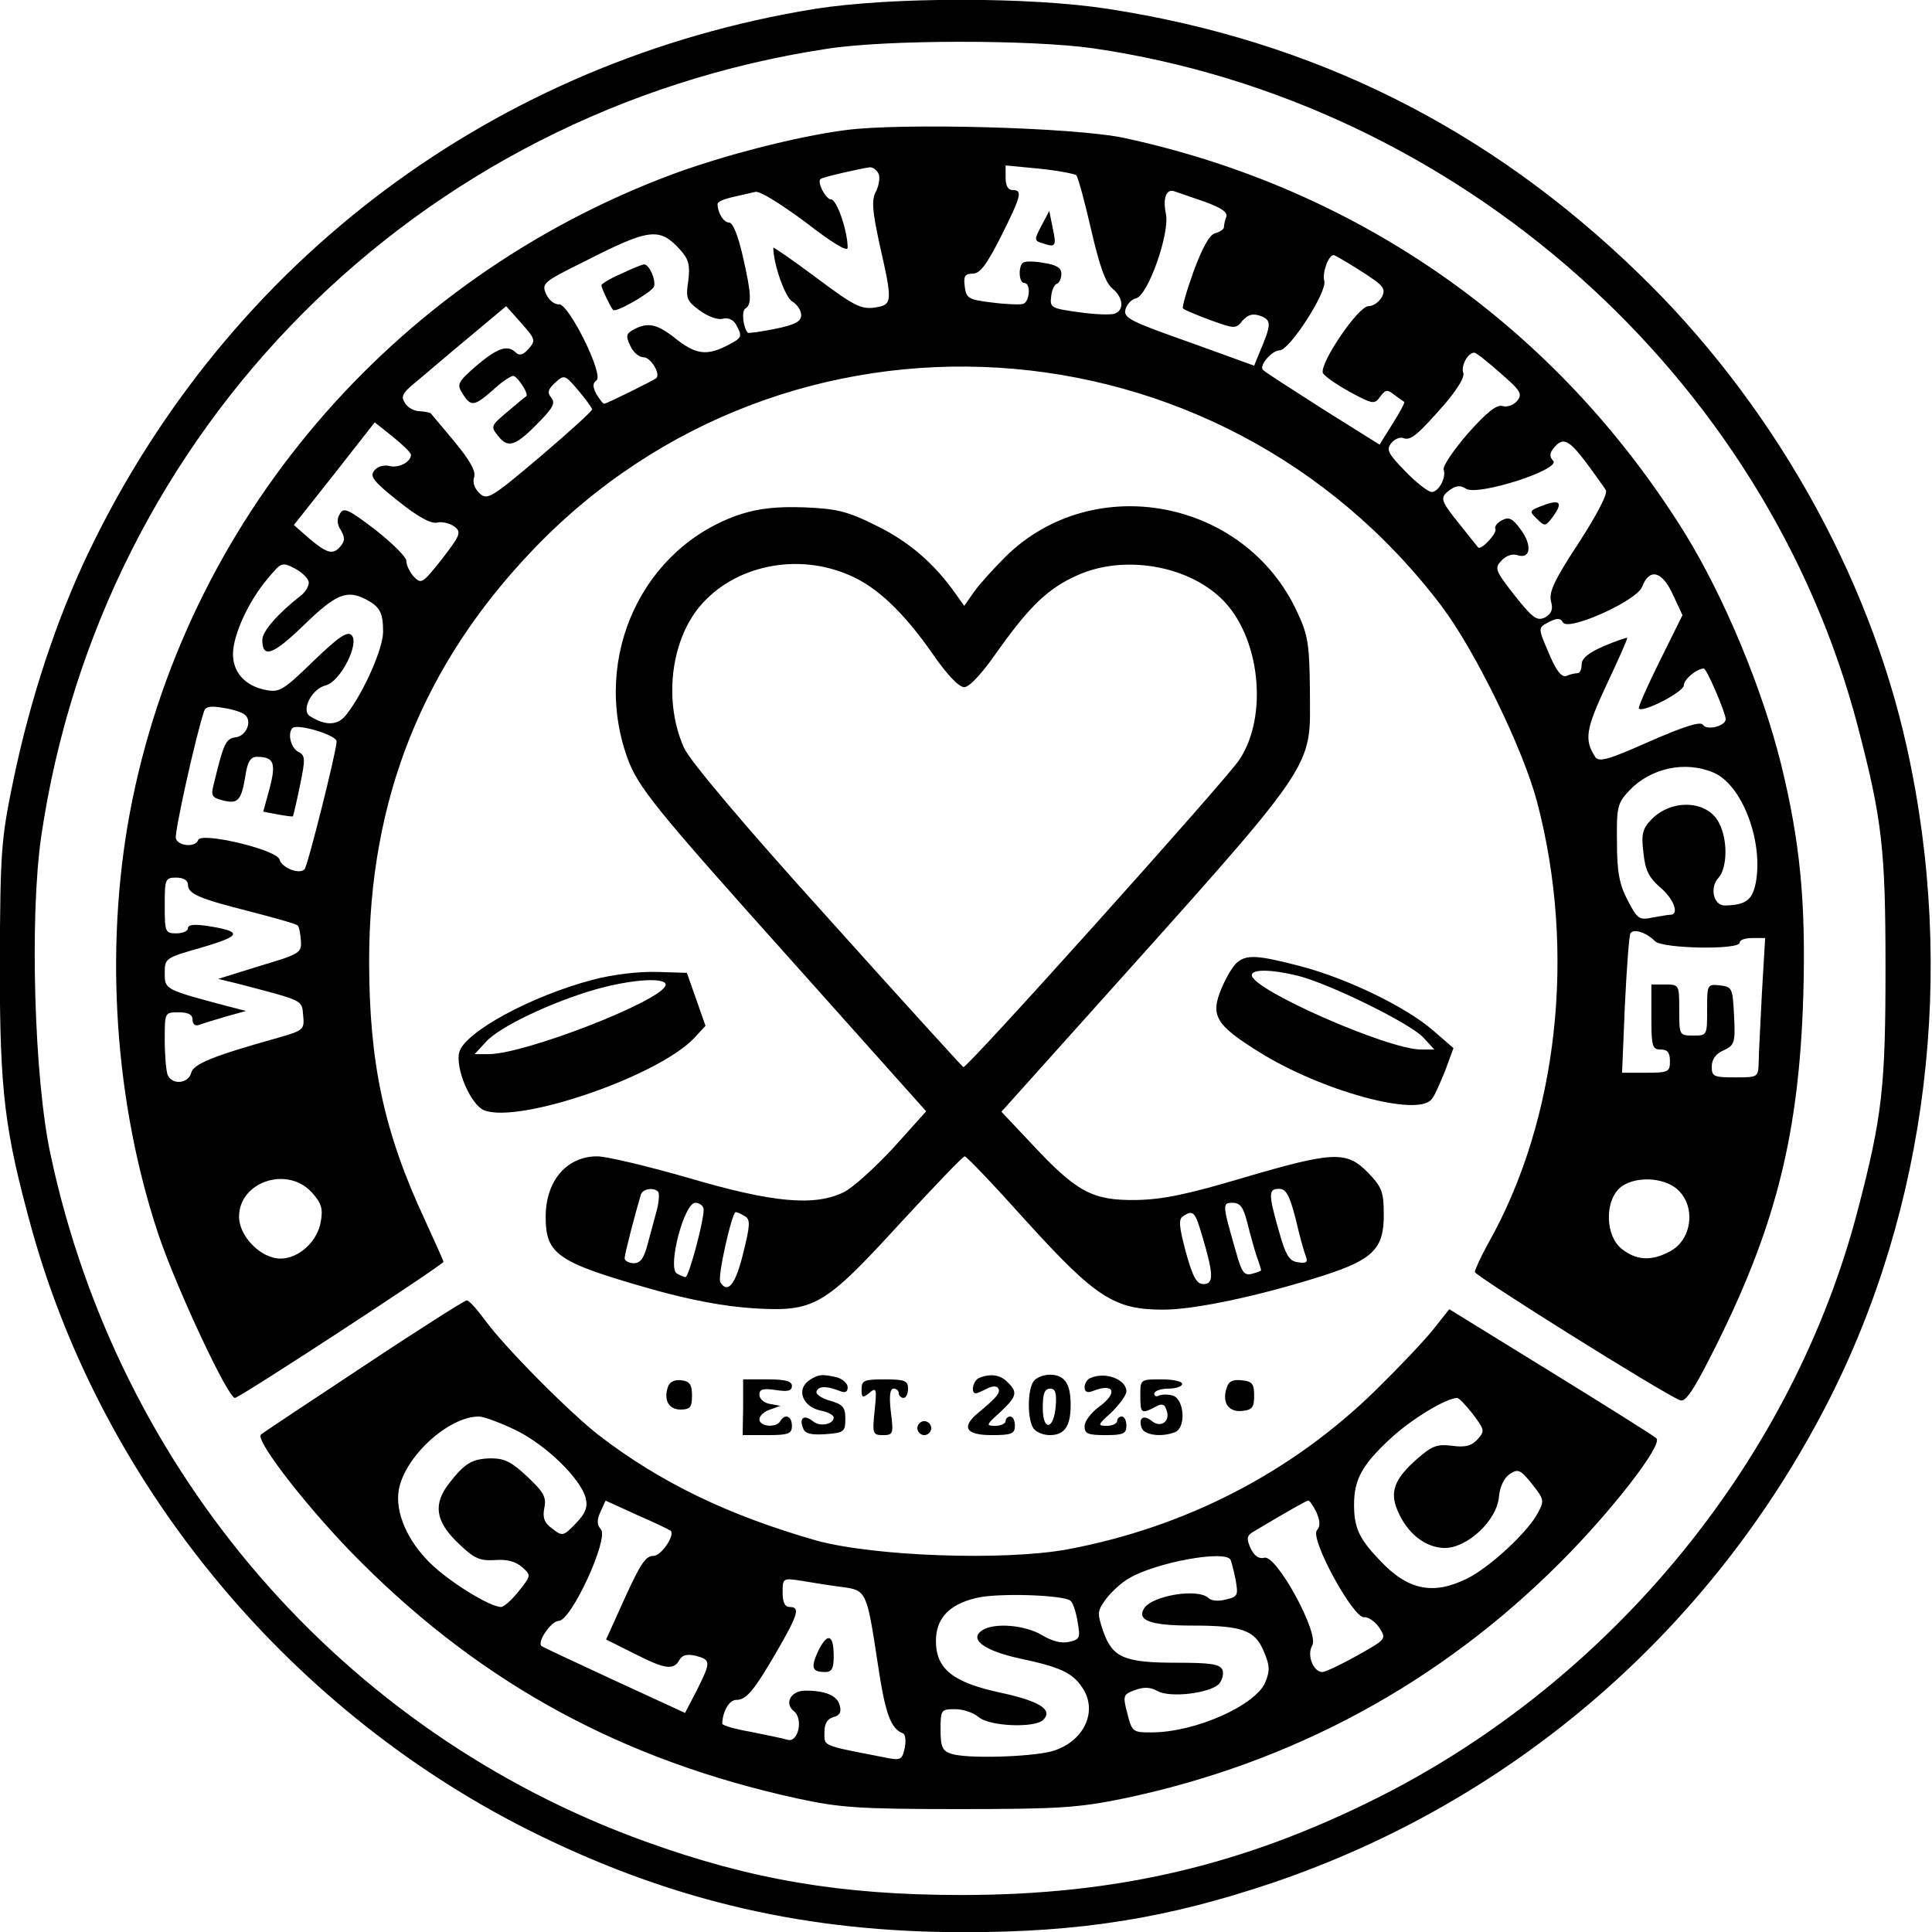
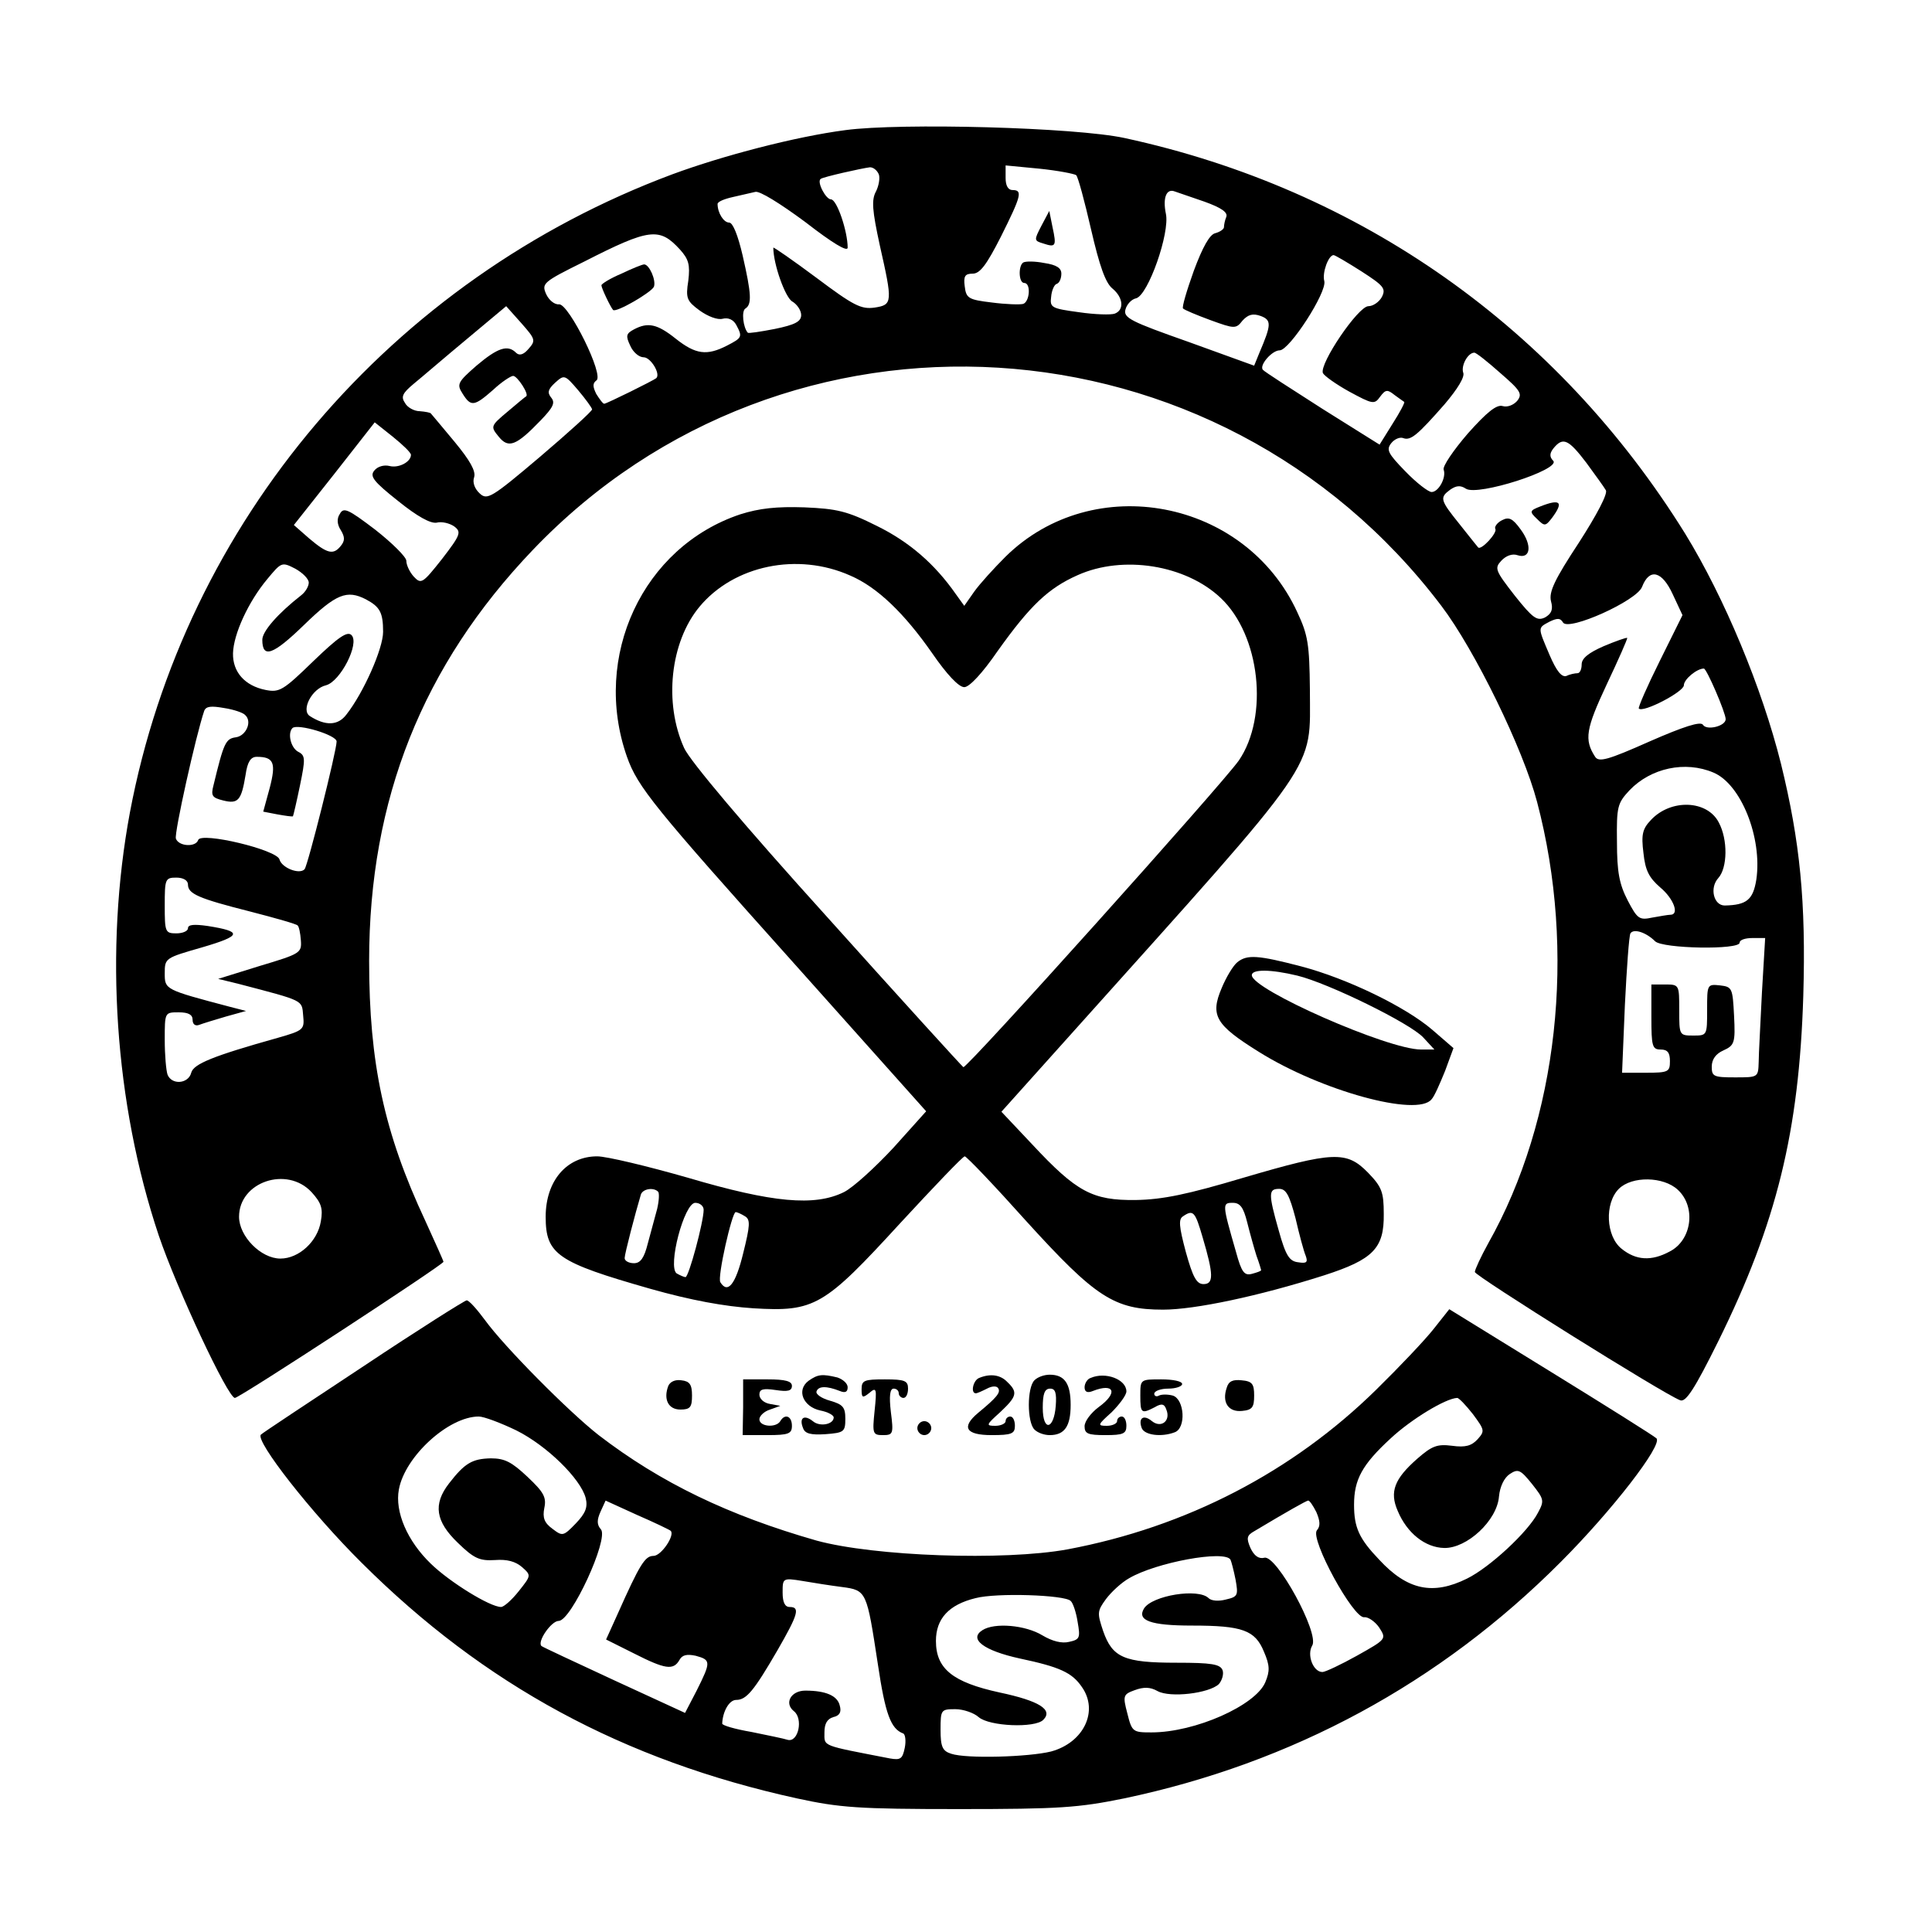
<svg xmlns="http://www.w3.org/2000/svg" width="48" height="48" viewBox="0 0 48 48" fill="none">
-   <path d="M20.252 0.22C12.322 1.502 5.686 6.453 2.2 13.725C1.403 15.387 0.746 17.384 0.33 19.392C0.03 20.846 0.007 21.123 -0.005 23.939C-0.005 27.16 0.111 28.083 0.803 30.588C2.604 37.017 7.301 42.626 13.384 45.592C16.789 47.254 20.09 48.005 23.945 48.005C26.865 48.005 29.001 47.658 31.609 46.781C37.599 44.75 42.493 40.514 45.39 34.881C47.895 30.011 48.611 24.136 47.376 18.572C46.418 14.232 43.994 9.962 40.693 6.776C36.965 3.164 32.625 1.005 27.523 0.22C25.584 -0.08 22.156 -0.08 20.252 0.22ZM27.165 1.201C36.237 2.529 43.89 9.327 46.164 18.076C46.764 20.373 46.845 21.123 46.845 24.055C46.845 26.986 46.764 27.737 46.164 30.034C44.559 36.232 40.093 41.703 34.264 44.646C30.893 46.343 27.742 47.081 23.887 47.081C20.898 47.081 18.659 46.7 16.039 45.754C8.513 43.041 2.939 36.601 1.253 28.672C0.849 26.79 0.734 22.785 1.023 20.788C2.511 10.654 10.372 2.76 20.54 1.213C22.006 0.982 25.63 0.982 27.165 1.201Z" fill="black" />
  <path d="M21.002 3.233C19.767 3.394 17.955 3.868 16.708 4.329C9.714 6.938 4.589 12.963 3.227 20.188C2.592 23.593 2.846 27.414 3.943 30.692C4.393 32.019 5.662 34.731 5.836 34.731C5.951 34.731 11.018 31.419 11.018 31.349C11.018 31.326 10.81 30.865 10.568 30.334C9.541 28.141 9.171 26.409 9.171 23.87C9.171 19.865 10.499 16.529 13.234 13.667C19.536 7.065 30.259 7.723 35.81 15.052C36.642 16.148 37.842 18.607 38.188 19.923C39.169 23.639 38.708 27.817 36.976 30.888C36.791 31.223 36.642 31.546 36.642 31.603C36.642 31.696 41.339 34.639 41.743 34.789C41.882 34.847 42.101 34.512 42.69 33.323C44.144 30.38 44.698 28.106 44.802 24.747C44.871 22.404 44.721 20.904 44.248 18.976C43.775 17.083 42.84 14.844 41.87 13.263C38.696 8.15 33.802 4.699 27.939 3.429C26.715 3.164 22.375 3.048 21.002 3.233ZM21.833 4.329C21.868 4.422 21.833 4.618 21.764 4.756C21.648 4.964 21.671 5.23 21.856 6.084C22.179 7.515 22.179 7.573 21.729 7.642C21.394 7.688 21.21 7.596 20.286 6.903C19.698 6.465 19.213 6.13 19.213 6.153C19.213 6.569 19.513 7.4 19.686 7.492C19.802 7.561 19.905 7.711 19.905 7.827C19.905 7.988 19.755 8.069 19.247 8.173C18.89 8.242 18.59 8.288 18.578 8.265C18.463 8.138 18.416 7.723 18.52 7.665C18.682 7.561 18.67 7.307 18.451 6.349C18.336 5.853 18.209 5.53 18.116 5.53C17.978 5.53 17.828 5.287 17.828 5.068C17.828 5.01 18.001 4.941 18.209 4.895C18.405 4.849 18.659 4.791 18.763 4.768C18.867 4.733 19.386 5.057 20.009 5.518C20.679 6.038 21.06 6.268 21.06 6.153C21.06 5.749 20.794 4.953 20.644 4.953C20.517 4.953 20.286 4.514 20.39 4.445C20.436 4.399 21.417 4.179 21.614 4.156C21.695 4.156 21.787 4.226 21.833 4.329ZM26.738 4.352C26.785 4.399 26.946 4.999 27.108 5.703C27.316 6.603 27.465 7.03 27.639 7.169C27.904 7.388 27.939 7.7 27.696 7.792C27.604 7.827 27.2 7.815 26.808 7.757C26.127 7.665 26.08 7.642 26.115 7.377C26.127 7.215 26.196 7.065 26.254 7.053C26.323 7.03 26.369 6.915 26.369 6.799C26.369 6.661 26.254 6.58 25.942 6.534C25.711 6.488 25.48 6.488 25.422 6.522C25.296 6.603 25.307 7.03 25.446 7.03C25.619 7.03 25.584 7.492 25.422 7.55C25.342 7.573 24.984 7.561 24.638 7.515C24.061 7.446 24.003 7.411 23.968 7.111C23.934 6.857 23.98 6.799 24.165 6.799C24.349 6.799 24.511 6.58 24.869 5.876C25.376 4.86 25.411 4.722 25.157 4.722C25.042 4.722 24.984 4.606 24.984 4.422V4.11L25.826 4.191C26.277 4.237 26.692 4.318 26.738 4.352ZM29.924 5.01C30.34 5.16 30.513 5.276 30.466 5.391C30.432 5.472 30.409 5.587 30.409 5.645C30.409 5.691 30.316 5.761 30.189 5.795C30.051 5.83 29.878 6.141 29.659 6.73C29.485 7.215 29.358 7.642 29.393 7.665C29.428 7.7 29.728 7.827 30.074 7.954C30.674 8.173 30.709 8.173 30.87 7.965C31.009 7.815 31.124 7.78 31.321 7.85C31.598 7.954 31.586 8.069 31.286 8.773L31.159 9.085L29.532 8.496C28.089 7.988 27.904 7.896 27.962 7.688C27.996 7.561 28.112 7.434 28.227 7.411C28.527 7.33 29.07 5.784 28.966 5.31C28.885 4.918 28.977 4.676 29.185 4.756C29.255 4.78 29.589 4.895 29.924 5.01ZM16.893 6.199C17.112 6.442 17.147 6.58 17.101 6.973C17.031 7.411 17.066 7.48 17.378 7.711C17.585 7.861 17.828 7.954 17.955 7.919C18.093 7.884 18.22 7.942 18.29 8.069C18.451 8.369 18.44 8.392 18.059 8.588C17.562 8.842 17.285 8.808 16.789 8.415C16.327 8.046 16.096 8 15.75 8.184C15.554 8.288 15.543 8.346 15.658 8.588C15.727 8.75 15.877 8.877 15.993 8.877C16.166 8.877 16.42 9.292 16.304 9.396C16.235 9.454 15.069 10.031 15.012 10.031C14.977 10.031 14.896 9.916 14.815 9.789C14.723 9.604 14.723 9.523 14.815 9.454C15.023 9.339 14.134 7.55 13.892 7.561C13.777 7.573 13.638 7.457 13.569 7.307C13.453 7.042 13.488 7.007 14.515 6.499C16.143 5.668 16.385 5.645 16.893 6.199ZM33.825 6.742C34.379 7.099 34.437 7.169 34.333 7.377C34.264 7.503 34.114 7.607 33.998 7.607C33.744 7.607 32.775 9.039 32.867 9.269C32.902 9.339 33.19 9.546 33.525 9.731C34.102 10.043 34.148 10.054 34.287 9.858C34.425 9.673 34.471 9.673 34.645 9.812C34.76 9.893 34.864 9.973 34.887 9.985C34.91 9.997 34.783 10.239 34.599 10.527L34.275 11.047L32.856 10.158C32.082 9.662 31.413 9.235 31.378 9.189C31.274 9.085 31.598 8.704 31.794 8.704C32.036 8.704 32.971 7.261 32.902 6.984C32.844 6.776 33.006 6.338 33.133 6.338C33.167 6.338 33.479 6.522 33.825 6.742ZM13.13 8.669C13.003 8.819 12.899 8.842 12.819 8.762C12.611 8.554 12.357 8.646 11.838 9.085C11.376 9.489 11.341 9.546 11.491 9.777C11.699 10.112 11.78 10.1 12.253 9.685C12.461 9.489 12.692 9.339 12.749 9.339C12.853 9.339 13.153 9.8 13.072 9.847C13.049 9.858 12.842 10.031 12.611 10.227C12.184 10.585 12.184 10.597 12.392 10.851C12.634 11.151 12.83 11.07 13.43 10.447C13.742 10.123 13.8 10.008 13.696 9.881C13.592 9.754 13.615 9.673 13.788 9.512C14.019 9.304 14.03 9.304 14.365 9.696C14.55 9.916 14.7 10.123 14.711 10.17C14.711 10.216 14.123 10.747 13.419 11.347C12.207 12.374 12.103 12.432 11.918 12.259C11.791 12.143 11.734 11.982 11.78 11.855C11.826 11.705 11.676 11.439 11.295 10.978C10.995 10.62 10.729 10.297 10.706 10.274C10.695 10.251 10.568 10.227 10.429 10.216C10.291 10.216 10.118 10.123 10.06 10.008C9.956 9.858 10.002 9.766 10.279 9.535C10.464 9.385 11.053 8.877 11.595 8.427L12.576 7.607L12.957 8.034C13.303 8.427 13.315 8.461 13.13 8.669ZM37.276 9.269C37.784 9.708 37.83 9.789 37.692 9.962C37.599 10.066 37.449 10.123 37.334 10.089C37.184 10.043 36.942 10.239 36.468 10.77C36.111 11.185 35.834 11.589 35.868 11.67C35.937 11.866 35.741 12.224 35.568 12.224C35.487 12.224 35.187 11.993 34.91 11.705C34.483 11.266 34.437 11.174 34.564 11.012C34.645 10.908 34.783 10.851 34.864 10.885C35.049 10.954 35.222 10.805 35.891 10.043C36.214 9.662 36.399 9.362 36.353 9.258C36.295 9.085 36.468 8.762 36.63 8.762C36.676 8.762 36.965 8.992 37.276 9.269ZM10.21 11.301C10.21 11.474 9.91 11.636 9.679 11.578C9.541 11.543 9.379 11.589 9.298 11.693C9.183 11.832 9.275 11.959 9.887 12.444C10.372 12.836 10.695 13.009 10.845 12.986C10.972 12.951 11.168 12.998 11.284 13.078C11.468 13.217 11.445 13.286 10.983 13.886C10.499 14.498 10.464 14.521 10.279 14.325C10.175 14.209 10.095 14.036 10.095 13.932C10.095 13.84 9.748 13.494 9.321 13.159C8.652 12.651 8.536 12.594 8.444 12.767C8.363 12.882 8.375 13.032 8.467 13.171C8.571 13.344 8.571 13.436 8.467 13.563C8.283 13.794 8.132 13.759 7.682 13.378L7.301 13.044L8.306 11.774L9.31 10.493L9.76 10.851C10.002 11.047 10.21 11.243 10.21 11.301ZM39.412 11.497C39.631 11.797 39.85 12.097 39.896 12.178C39.954 12.259 39.666 12.801 39.227 13.482C38.627 14.394 38.477 14.706 38.534 14.937C38.592 15.144 38.546 15.248 38.384 15.341C38.188 15.433 38.084 15.364 37.634 14.798C37.149 14.175 37.126 14.117 37.299 13.932C37.415 13.805 37.576 13.748 37.703 13.794C38.026 13.898 38.073 13.552 37.784 13.159C37.576 12.87 37.484 12.836 37.311 12.928C37.196 12.986 37.126 13.09 37.149 13.136C37.219 13.228 36.791 13.69 36.722 13.598C36.699 13.575 36.491 13.309 36.261 13.021C35.776 12.42 35.764 12.363 36.03 12.166C36.18 12.063 36.284 12.051 36.422 12.143C36.722 12.328 38.765 11.67 38.592 11.451C38.488 11.347 38.5 11.255 38.604 11.128C38.834 10.851 38.973 10.92 39.412 11.497ZM7.671 14.475C7.671 14.567 7.59 14.706 7.486 14.787C6.897 15.248 6.517 15.687 6.517 15.895C6.517 16.368 6.782 16.276 7.555 15.525C8.352 14.752 8.617 14.648 9.09 14.89C9.437 15.075 9.518 15.214 9.518 15.698C9.518 16.114 9.033 17.21 8.606 17.753C8.398 18.03 8.086 18.041 7.694 17.788C7.475 17.637 7.752 17.107 8.098 17.026C8.456 16.933 8.94 15.987 8.733 15.779C8.629 15.675 8.409 15.825 7.786 16.425C7.036 17.153 6.944 17.21 6.597 17.141C6.078 17.037 5.778 16.691 5.789 16.229C5.801 15.756 6.17 14.948 6.644 14.383C6.99 13.967 7.001 13.956 7.336 14.129C7.521 14.232 7.671 14.383 7.671 14.475ZM41.235 16.425C40.924 17.049 40.693 17.58 40.716 17.603C40.82 17.718 41.835 17.187 41.835 17.026C41.835 16.876 42.159 16.61 42.332 16.61C42.401 16.61 42.874 17.707 42.874 17.868C42.874 18.041 42.401 18.157 42.309 18.007C42.251 17.914 41.824 18.053 40.981 18.422C39.943 18.884 39.723 18.942 39.631 18.803C39.354 18.376 39.4 18.111 39.919 17.003C40.208 16.391 40.439 15.871 40.427 15.848C40.404 15.837 40.139 15.929 39.839 16.056C39.469 16.218 39.296 16.356 39.296 16.506C39.296 16.633 39.25 16.726 39.192 16.726C39.135 16.726 39.008 16.749 38.915 16.795C38.8 16.829 38.673 16.679 38.5 16.276C38.2 15.571 38.2 15.606 38.5 15.444C38.696 15.352 38.765 15.352 38.834 15.467C38.973 15.687 40.67 14.925 40.797 14.579C40.981 14.105 41.293 14.186 41.558 14.763L41.801 15.283L41.235 16.425ZM6.09 17.764C6.274 17.926 6.113 18.284 5.859 18.318C5.605 18.353 5.559 18.457 5.305 19.507C5.235 19.773 5.27 19.819 5.547 19.888C5.916 19.98 5.997 19.888 6.101 19.253C6.147 18.93 6.228 18.803 6.378 18.803C6.805 18.803 6.863 18.953 6.701 19.576L6.54 20.165L6.897 20.234C7.094 20.269 7.255 20.292 7.278 20.281C7.29 20.258 7.371 19.911 7.452 19.519C7.59 18.849 7.59 18.768 7.405 18.676C7.221 18.572 7.14 18.215 7.267 18.088C7.394 17.972 8.363 18.261 8.363 18.422C8.363 18.653 7.648 21.504 7.567 21.596C7.44 21.735 7.001 21.562 6.944 21.354C6.886 21.112 4.993 20.662 4.924 20.869C4.866 21.054 4.439 21.031 4.37 20.835C4.324 20.708 4.866 18.272 5.074 17.66C5.12 17.545 5.247 17.534 5.57 17.591C5.801 17.626 6.043 17.707 6.09 17.764ZM42.574 19.196C43.255 19.484 43.786 20.811 43.636 21.85C43.555 22.358 43.394 22.485 42.851 22.497C42.574 22.497 42.47 22.058 42.69 21.816C42.92 21.562 42.932 20.858 42.701 20.431C42.413 19.877 41.512 19.842 41.016 20.373C40.808 20.592 40.773 20.731 40.831 21.192C40.877 21.631 40.97 21.804 41.247 22.047C41.581 22.323 41.731 22.727 41.501 22.727C41.443 22.727 41.247 22.762 41.05 22.797C40.727 22.866 40.681 22.831 40.439 22.37C40.231 21.966 40.173 21.666 40.173 20.915C40.162 20.038 40.185 19.957 40.485 19.634C41.016 19.08 41.87 18.895 42.574 19.196ZM4.67 21.977C4.67 22.208 4.935 22.323 6.216 22.647C6.84 22.808 7.371 22.958 7.394 22.993C7.428 23.016 7.463 23.189 7.475 23.362C7.498 23.674 7.463 23.697 6.459 23.997L5.42 24.32L5.939 24.447C7.567 24.874 7.498 24.84 7.532 25.232C7.567 25.578 7.544 25.602 6.897 25.786C5.293 26.236 4.808 26.433 4.751 26.652C4.681 26.929 4.266 26.963 4.162 26.698C4.127 26.594 4.093 26.213 4.093 25.832C4.093 25.151 4.093 25.151 4.439 25.151C4.681 25.151 4.785 25.209 4.785 25.336C4.785 25.451 4.855 25.498 4.947 25.463C5.039 25.428 5.339 25.336 5.616 25.255L6.113 25.117L5.709 25.013C4.093 24.586 4.093 24.586 4.093 24.182C4.093 23.801 4.104 23.801 5.028 23.535C6.009 23.247 6.032 23.143 5.155 23.005C4.82 22.958 4.67 22.97 4.67 23.062C4.67 23.131 4.543 23.189 4.381 23.189C4.104 23.189 4.093 23.154 4.093 22.497C4.093 21.839 4.104 21.804 4.381 21.804C4.554 21.804 4.67 21.873 4.67 21.977ZM41.12 23.385C41.304 23.57 43.221 23.605 43.221 23.42C43.221 23.351 43.359 23.305 43.544 23.305H43.855L43.775 24.655C43.74 25.405 43.694 26.19 43.694 26.386C43.682 26.767 43.682 26.767 43.105 26.767C42.574 26.767 42.528 26.744 42.528 26.502C42.528 26.317 42.632 26.179 42.816 26.098C43.093 25.971 43.117 25.913 43.082 25.232C43.047 24.551 43.036 24.517 42.736 24.482C42.413 24.447 42.413 24.459 42.413 25.082C42.413 25.728 42.413 25.728 42.066 25.728C41.72 25.728 41.72 25.717 41.72 25.094C41.72 24.47 41.72 24.459 41.374 24.459H41.028V25.267C41.028 25.994 41.05 26.075 41.258 26.075C41.431 26.075 41.489 26.155 41.489 26.363C41.489 26.629 41.455 26.652 40.889 26.652H40.3L40.37 24.967C40.416 24.043 40.473 23.247 40.508 23.189C40.589 23.062 40.901 23.166 41.12 23.385ZM7.74 29.618C7.982 29.884 8.029 30.022 7.971 30.345C7.89 30.842 7.428 31.269 6.967 31.269C6.482 31.269 5.939 30.715 5.939 30.23C5.939 29.364 7.128 28.96 7.74 29.618ZM41.685 29.56C42.147 29.988 42.032 30.819 41.478 31.096C41.028 31.338 40.647 31.315 40.289 31.026C39.896 30.715 39.862 29.895 40.219 29.537C40.543 29.214 41.328 29.226 41.685 29.56Z" fill="black" />
  <path d="M25.873 5.611C25.688 5.968 25.688 5.98 25.919 6.049C26.23 6.153 26.253 6.118 26.15 5.645L26.069 5.241L25.873 5.611Z" fill="black" />
  <path d="M15.439 6.799C15.162 6.915 14.942 7.053 14.942 7.088C14.942 7.157 15.162 7.619 15.231 7.7C15.3 7.78 16.189 7.261 16.247 7.123C16.304 6.961 16.131 6.569 16.004 6.569C15.958 6.569 15.704 6.672 15.439 6.799Z" fill="black" />
  <path d="M38.269 12.582C38.003 12.686 37.992 12.709 38.188 12.894C38.373 13.078 38.396 13.078 38.557 12.87C38.858 12.467 38.765 12.386 38.269 12.582Z" fill="black" />
  <path d="M18.393 12.778C15.97 13.586 14.7 16.31 15.577 18.803C15.843 19.553 16.247 20.05 19.721 23.928L23.01 27.61L22.202 28.51C21.752 28.995 21.198 29.503 20.967 29.618C20.24 29.976 19.201 29.884 17.089 29.26C16.085 28.972 15.069 28.729 14.838 28.729C14.077 28.729 13.557 29.341 13.557 30.23C13.557 31.165 13.846 31.361 16.154 32.019C17.17 32.307 18.001 32.457 18.717 32.504C20.24 32.596 20.471 32.457 22.364 30.391C23.206 29.48 23.922 28.729 23.968 28.729C24.014 28.729 24.707 29.456 25.503 30.345C27.223 32.238 27.685 32.538 28.897 32.538C29.682 32.538 31.274 32.203 32.902 31.684C34.114 31.292 34.391 31.015 34.379 30.16C34.379 29.618 34.333 29.491 33.987 29.133C33.456 28.591 33.133 28.602 30.893 29.26C29.497 29.676 28.885 29.803 28.216 29.814C27.142 29.826 26.75 29.618 25.642 28.429L24.88 27.621L26.692 25.601C32.879 18.699 32.544 19.195 32.544 17.13C32.532 16.01 32.498 15.779 32.232 15.213C30.94 12.397 27.165 11.682 24.984 13.829C24.695 14.117 24.338 14.509 24.199 14.706L23.957 15.052L23.749 14.763C23.218 14.002 22.583 13.459 21.787 13.067C21.048 12.697 20.794 12.64 19.986 12.605C19.294 12.582 18.867 12.628 18.393 12.778ZM21.129 14.302C21.798 14.59 22.468 15.237 23.16 16.229C23.518 16.749 23.818 17.072 23.957 17.072C24.084 17.072 24.407 16.726 24.788 16.172C25.596 15.04 26.046 14.613 26.773 14.29C27.904 13.782 29.462 14.036 30.328 14.856C31.309 15.779 31.528 17.799 30.778 18.895C30.374 19.473 24.026 26.548 23.934 26.513C23.899 26.49 22.375 24.817 20.552 22.785C18.474 20.488 17.135 18.895 16.997 18.584C16.489 17.464 16.651 15.952 17.378 15.075C18.232 14.048 19.813 13.713 21.129 14.302ZM16.35 29.607C16.385 29.641 16.373 29.837 16.327 30.034C16.27 30.241 16.166 30.622 16.096 30.888C16.004 31.257 15.912 31.384 15.75 31.384C15.623 31.384 15.519 31.326 15.519 31.257C15.519 31.153 15.785 30.137 15.923 29.676C15.97 29.537 16.235 29.491 16.35 29.607ZM32.186 30.264C32.279 30.668 32.394 31.095 32.44 31.199C32.498 31.361 32.463 31.395 32.255 31.361C32.036 31.338 31.944 31.199 31.771 30.576C31.505 29.641 31.517 29.537 31.782 29.537C31.955 29.537 32.036 29.699 32.186 30.264ZM17.482 30.057C17.482 30.357 17.112 31.73 17.031 31.73C16.997 31.73 16.893 31.684 16.812 31.638C16.581 31.476 16.997 29.884 17.274 29.884C17.389 29.884 17.482 29.964 17.482 30.057ZM30.986 30.368C31.055 30.645 31.159 31.015 31.217 31.199C31.286 31.384 31.332 31.546 31.332 31.557C31.332 31.58 31.228 31.615 31.101 31.649C30.917 31.696 30.847 31.615 30.709 31.107C30.363 29.907 30.363 29.884 30.628 29.884C30.813 29.884 30.893 29.999 30.986 30.368ZM18.509 30.218C18.647 30.299 18.636 30.449 18.463 31.142C18.278 31.903 18.082 32.157 17.897 31.857C17.816 31.742 18.186 30.114 18.278 30.114C18.313 30.114 18.416 30.16 18.509 30.218ZM29.878 30.738C30.155 31.673 30.155 31.903 29.901 31.903C29.728 31.903 29.635 31.73 29.462 31.107C29.289 30.461 29.278 30.288 29.393 30.218C29.647 30.045 29.693 30.103 29.878 30.738Z" fill="black" />
  <path d="M30.743 23.905C30.64 23.985 30.466 24.274 30.351 24.551C30.062 25.232 30.201 25.463 31.274 26.132C32.821 27.102 35.222 27.76 35.568 27.31C35.637 27.24 35.776 26.917 35.903 26.606L36.111 26.04L35.591 25.59C34.922 25.013 33.467 24.309 32.325 24.009C31.263 23.732 30.986 23.709 30.743 23.905ZM32.232 24.239C32.994 24.424 35.026 25.417 35.36 25.775L35.637 26.075H35.303C34.483 26.075 31.101 24.586 31.101 24.228C31.101 24.078 31.563 24.078 32.232 24.239Z" fill="black" />
-   <path d="M14.723 24.343C13.188 24.747 11.537 25.648 11.41 26.144C11.307 26.548 11.699 27.46 12.034 27.587C12.911 27.921 16.362 26.733 17.251 25.786L17.528 25.486L17.297 24.828L17.066 24.17L16.316 24.147C15.877 24.136 15.242 24.205 14.723 24.343ZM16.535 24.482C16.42 24.874 13.038 26.19 12.138 26.19H11.791L12.068 25.89C12.403 25.509 13.707 24.897 14.781 24.586C15.716 24.32 16.593 24.274 16.535 24.482Z" fill="black" />
  <path d="M9.044 33.935C7.682 34.835 6.528 35.597 6.482 35.643C6.332 35.793 7.74 37.594 8.987 38.829C12.034 41.864 15.485 43.734 19.802 44.681C20.863 44.911 21.325 44.946 23.83 44.946C26.334 44.946 26.796 44.911 27.927 44.681C32.105 43.803 35.776 41.818 38.777 38.806C40.046 37.536 41.316 35.897 41.154 35.735C41.097 35.678 39.919 34.939 38.534 34.085L36.007 32.527L35.614 33.023C35.395 33.3 34.76 33.969 34.195 34.523C32.117 36.566 29.474 37.94 26.519 38.494C24.938 38.782 21.718 38.667 20.286 38.275C18.105 37.651 16.42 36.843 14.873 35.655C14.134 35.078 12.53 33.462 12.045 32.792C11.849 32.527 11.653 32.307 11.595 32.307C11.549 32.307 10.395 33.035 9.044 33.935ZM36.595 35.135C36.884 35.528 36.895 35.551 36.711 35.758C36.561 35.92 36.411 35.966 36.076 35.92C35.707 35.874 35.58 35.92 35.21 36.243C34.645 36.74 34.518 37.063 34.725 37.536C34.956 38.09 35.407 38.448 35.88 38.459C36.445 38.471 37.196 37.778 37.242 37.178C37.265 36.936 37.369 36.717 37.507 36.624C37.715 36.486 37.773 36.509 38.061 36.867C38.361 37.247 38.373 37.282 38.211 37.582C37.969 38.055 37.011 38.944 36.445 39.221C35.603 39.637 34.968 39.51 34.264 38.748C33.767 38.228 33.641 37.952 33.641 37.386C33.641 36.763 33.837 36.393 34.552 35.735C35.06 35.262 35.914 34.743 36.203 34.731C36.249 34.731 36.422 34.916 36.595 35.135ZM12.83 35.539C13.592 35.92 14.423 36.74 14.55 37.213C14.608 37.444 14.55 37.594 14.307 37.848C13.996 38.171 13.973 38.171 13.73 37.986C13.523 37.836 13.476 37.709 13.523 37.467C13.58 37.201 13.511 37.074 13.107 36.693C12.715 36.324 12.542 36.232 12.195 36.232C11.734 36.243 11.549 36.347 11.156 36.855C10.753 37.374 10.822 37.801 11.376 38.332C11.78 38.725 11.918 38.782 12.299 38.759C12.599 38.736 12.807 38.794 12.969 38.933C13.2 39.14 13.2 39.14 12.888 39.533C12.715 39.752 12.518 39.925 12.449 39.925C12.172 39.925 11.168 39.302 10.706 38.852C10.118 38.286 9.806 37.559 9.91 37.005C10.06 36.185 11.145 35.193 11.895 35.193C12.022 35.193 12.449 35.355 12.83 35.539ZM16.662 38.032C16.777 38.136 16.431 38.656 16.235 38.656C16.027 38.656 15.9 38.852 15.335 40.121L15.058 40.733L15.75 41.079C16.524 41.472 16.731 41.506 16.881 41.241C16.951 41.114 17.066 41.091 17.285 41.137C17.666 41.241 17.666 41.287 17.308 42.003L17.02 42.557L15.265 41.749C14.296 41.299 13.476 40.918 13.453 40.895C13.338 40.791 13.696 40.271 13.88 40.271C14.192 40.271 15.127 38.24 14.931 37.998C14.827 37.882 14.827 37.767 14.919 37.559L15.046 37.282L15.831 37.64C16.258 37.825 16.639 38.009 16.662 38.032ZM32.706 37.571C32.798 37.79 32.809 37.917 32.717 38.021C32.544 38.24 33.629 40.225 33.895 40.179C33.987 40.168 34.16 40.283 34.264 40.433C34.449 40.722 34.449 40.722 33.71 41.137C33.317 41.356 32.925 41.541 32.856 41.541C32.625 41.541 32.463 41.114 32.602 40.883C32.786 40.583 31.713 38.621 31.413 38.702C31.274 38.736 31.159 38.656 31.067 38.459C30.963 38.217 30.974 38.148 31.159 38.044C31.99 37.547 32.44 37.294 32.498 37.282C32.532 37.27 32.625 37.409 32.706 37.571ZM30.57 38.748C30.593 38.794 30.651 39.013 30.697 39.244C30.767 39.637 30.755 39.671 30.455 39.74C30.282 39.787 30.097 39.775 30.028 39.706C29.774 39.452 28.631 39.637 28.424 39.96C28.239 40.26 28.585 40.387 29.612 40.387C30.87 40.387 31.182 40.502 31.401 41.033C31.551 41.38 31.551 41.518 31.436 41.795C31.194 42.372 29.693 43.041 28.608 43.041C28.146 43.041 28.123 43.03 28.008 42.568C27.893 42.13 27.904 42.095 28.193 41.991C28.412 41.91 28.574 41.91 28.758 42.014C29.07 42.187 30.039 42.072 30.282 41.841C30.363 41.749 30.409 41.587 30.374 41.495C30.316 41.345 30.097 41.31 29.232 41.31C27.927 41.31 27.639 41.183 27.408 40.525C27.258 40.075 27.258 40.029 27.477 39.729C27.616 39.544 27.869 39.313 28.054 39.21C28.724 38.817 30.42 38.505 30.57 38.748ZM20.921 39.429C21.533 39.51 21.533 39.533 21.81 41.345C21.995 42.591 22.133 42.949 22.433 43.065C22.491 43.076 22.514 43.249 22.479 43.422C22.422 43.699 22.375 43.734 22.11 43.688C20.39 43.353 20.483 43.399 20.483 43.041C20.483 42.822 20.552 42.707 20.702 42.661C20.863 42.626 20.91 42.534 20.863 42.372C20.806 42.13 20.517 42.003 20.009 42.003C19.651 42.003 19.478 42.314 19.721 42.511C19.963 42.695 19.836 43.295 19.571 43.226C19.467 43.192 19.063 43.111 18.67 43.03C18.267 42.961 17.943 42.868 17.943 42.822C17.955 42.522 18.116 42.234 18.29 42.234C18.544 42.234 18.728 42.014 19.317 40.999C19.836 40.098 19.882 39.925 19.617 39.925C19.502 39.925 19.444 39.81 19.444 39.567C19.444 39.21 19.444 39.198 19.94 39.279C20.206 39.325 20.644 39.394 20.921 39.429ZM26.6 39.775C26.658 39.821 26.738 40.064 26.773 40.294C26.842 40.687 26.831 40.733 26.565 40.791C26.381 40.837 26.15 40.779 25.896 40.629C25.48 40.375 24.707 40.306 24.407 40.502C24.061 40.722 24.442 41.01 25.342 41.206C26.323 41.414 26.634 41.553 26.877 41.91C27.304 42.511 26.923 43.295 26.115 43.515C25.561 43.653 24.014 43.699 23.634 43.572C23.414 43.503 23.368 43.399 23.368 42.972C23.368 42.476 23.38 42.464 23.737 42.464C23.934 42.464 24.199 42.557 24.314 42.661C24.58 42.892 25.711 42.938 25.919 42.73C26.173 42.476 25.815 42.257 24.834 42.049C23.668 41.795 23.253 41.46 23.253 40.768C23.253 40.214 23.576 39.867 24.234 39.706C24.753 39.567 26.461 39.625 26.6 39.775Z" fill="black" />
-   <path d="M20.332 41.01C20.136 41.437 20.171 41.541 20.506 41.541C20.667 41.541 20.713 41.449 20.713 41.149C20.713 40.606 20.563 40.548 20.332 41.01Z" fill="black" />
  <path d="M20.09 34.304C19.779 34.535 19.952 34.95 20.379 35.043C20.563 35.078 20.713 35.158 20.713 35.216C20.713 35.389 20.367 35.458 20.194 35.308C19.975 35.135 19.848 35.228 19.952 35.481C19.998 35.62 20.148 35.655 20.506 35.632C20.967 35.597 21.002 35.574 21.002 35.251C21.002 34.962 20.944 34.893 20.621 34.8C20.413 34.743 20.263 34.639 20.286 34.57C20.332 34.431 20.54 34.431 20.863 34.558C21.002 34.616 21.06 34.581 21.06 34.466C21.06 34.373 20.944 34.27 20.806 34.223C20.425 34.131 20.321 34.143 20.09 34.304Z" fill="black" />
  <path d="M24.326 34.235C24.176 34.293 24.107 34.616 24.245 34.616C24.28 34.616 24.407 34.558 24.522 34.5C24.649 34.431 24.765 34.431 24.799 34.489C24.869 34.593 24.765 34.72 24.303 35.101C23.876 35.458 23.991 35.655 24.638 35.655C25.134 35.655 25.215 35.62 25.215 35.424C25.215 35.297 25.169 35.193 25.099 35.193C25.042 35.193 24.984 35.239 24.984 35.308C24.984 35.366 24.869 35.424 24.73 35.424C24.488 35.424 24.499 35.401 24.845 35.089C25.261 34.697 25.296 34.593 25.03 34.339C24.857 34.154 24.603 34.12 24.326 34.235Z" fill="black" />
  <path d="M25.7 34.293C25.515 34.477 25.515 35.331 25.7 35.516C25.78 35.597 25.942 35.655 26.08 35.655C26.45 35.655 26.6 35.435 26.6 34.904C26.6 34.373 26.45 34.154 26.08 34.154C25.942 34.154 25.78 34.212 25.7 34.293ZM26.23 34.928C26.184 35.528 25.907 35.574 25.907 34.974C25.907 34.627 25.953 34.5 26.092 34.5C26.219 34.5 26.254 34.604 26.23 34.928Z" fill="black" />
  <path d="M27.096 34.235C27.015 34.258 26.946 34.373 26.946 34.466C26.946 34.581 27.015 34.616 27.154 34.558C27.685 34.35 27.789 34.604 27.292 34.962C27.108 35.101 26.946 35.308 26.946 35.435C26.946 35.62 27.027 35.655 27.465 35.655C27.904 35.655 27.985 35.62 27.985 35.424C27.985 35.297 27.939 35.193 27.869 35.193C27.812 35.193 27.754 35.239 27.754 35.308C27.754 35.366 27.639 35.424 27.5 35.424C27.258 35.424 27.269 35.401 27.616 35.089C27.812 34.893 27.985 34.662 27.985 34.57C27.985 34.27 27.465 34.073 27.096 34.235Z" fill="black" />
  <path d="M16.604 34.431C16.477 34.766 16.604 35.02 16.904 35.02C17.147 35.02 17.193 34.962 17.193 34.673C17.193 34.397 17.135 34.316 16.928 34.293C16.777 34.27 16.651 34.327 16.604 34.431Z" fill="black" />
  <path d="M18.463 34.962L18.451 35.655H19.063C19.594 35.655 19.675 35.62 19.675 35.424C19.675 35.181 19.501 35.112 19.386 35.308C19.282 35.481 18.867 35.447 18.867 35.262C18.867 35.181 18.982 35.066 19.132 35.02L19.386 34.928L19.132 34.881C18.982 34.858 18.867 34.754 18.867 34.65C18.867 34.512 18.959 34.489 19.271 34.535C19.571 34.581 19.675 34.558 19.675 34.431C19.675 34.316 19.513 34.27 19.074 34.27H18.463V34.962Z" fill="black" />
  <path d="M21.406 34.512C21.406 34.731 21.429 34.743 21.602 34.604C21.775 34.454 21.787 34.5 21.729 35.054C21.671 35.62 21.683 35.655 21.937 35.655C22.191 35.655 22.202 35.62 22.133 35.078C22.087 34.685 22.11 34.5 22.202 34.5C22.271 34.5 22.329 34.547 22.329 34.616C22.329 34.673 22.387 34.731 22.445 34.731C22.514 34.731 22.56 34.627 22.56 34.5C22.56 34.304 22.479 34.27 21.983 34.27C21.475 34.27 21.406 34.293 21.406 34.512Z" fill="black" />
  <path d="M28.331 34.673C28.331 35.112 28.354 35.135 28.689 34.962C28.862 34.858 28.931 34.881 28.977 35.02C29.093 35.297 28.851 35.493 28.62 35.308C28.412 35.135 28.273 35.227 28.366 35.481C28.435 35.655 28.851 35.712 29.185 35.585C29.474 35.481 29.428 34.766 29.139 34.673C29.012 34.639 28.862 34.639 28.793 34.673C28.735 34.708 28.677 34.685 28.677 34.627C28.677 34.558 28.839 34.5 29.024 34.5C29.22 34.5 29.37 34.443 29.37 34.385C29.37 34.316 29.139 34.27 28.851 34.27C28.331 34.27 28.331 34.27 28.331 34.673Z" fill="black" />
  <path d="M30.478 34.477C30.351 34.847 30.524 35.089 30.859 35.054C31.113 35.031 31.159 34.962 31.159 34.673C31.159 34.385 31.113 34.316 30.847 34.293C30.628 34.27 30.524 34.316 30.478 34.477Z" fill="black" />
  <path d="M22.791 35.481C22.791 35.574 22.872 35.655 22.964 35.655C23.056 35.655 23.137 35.574 23.137 35.481C23.137 35.389 23.056 35.308 22.964 35.308C22.872 35.308 22.791 35.389 22.791 35.481Z" fill="black" />
</svg>